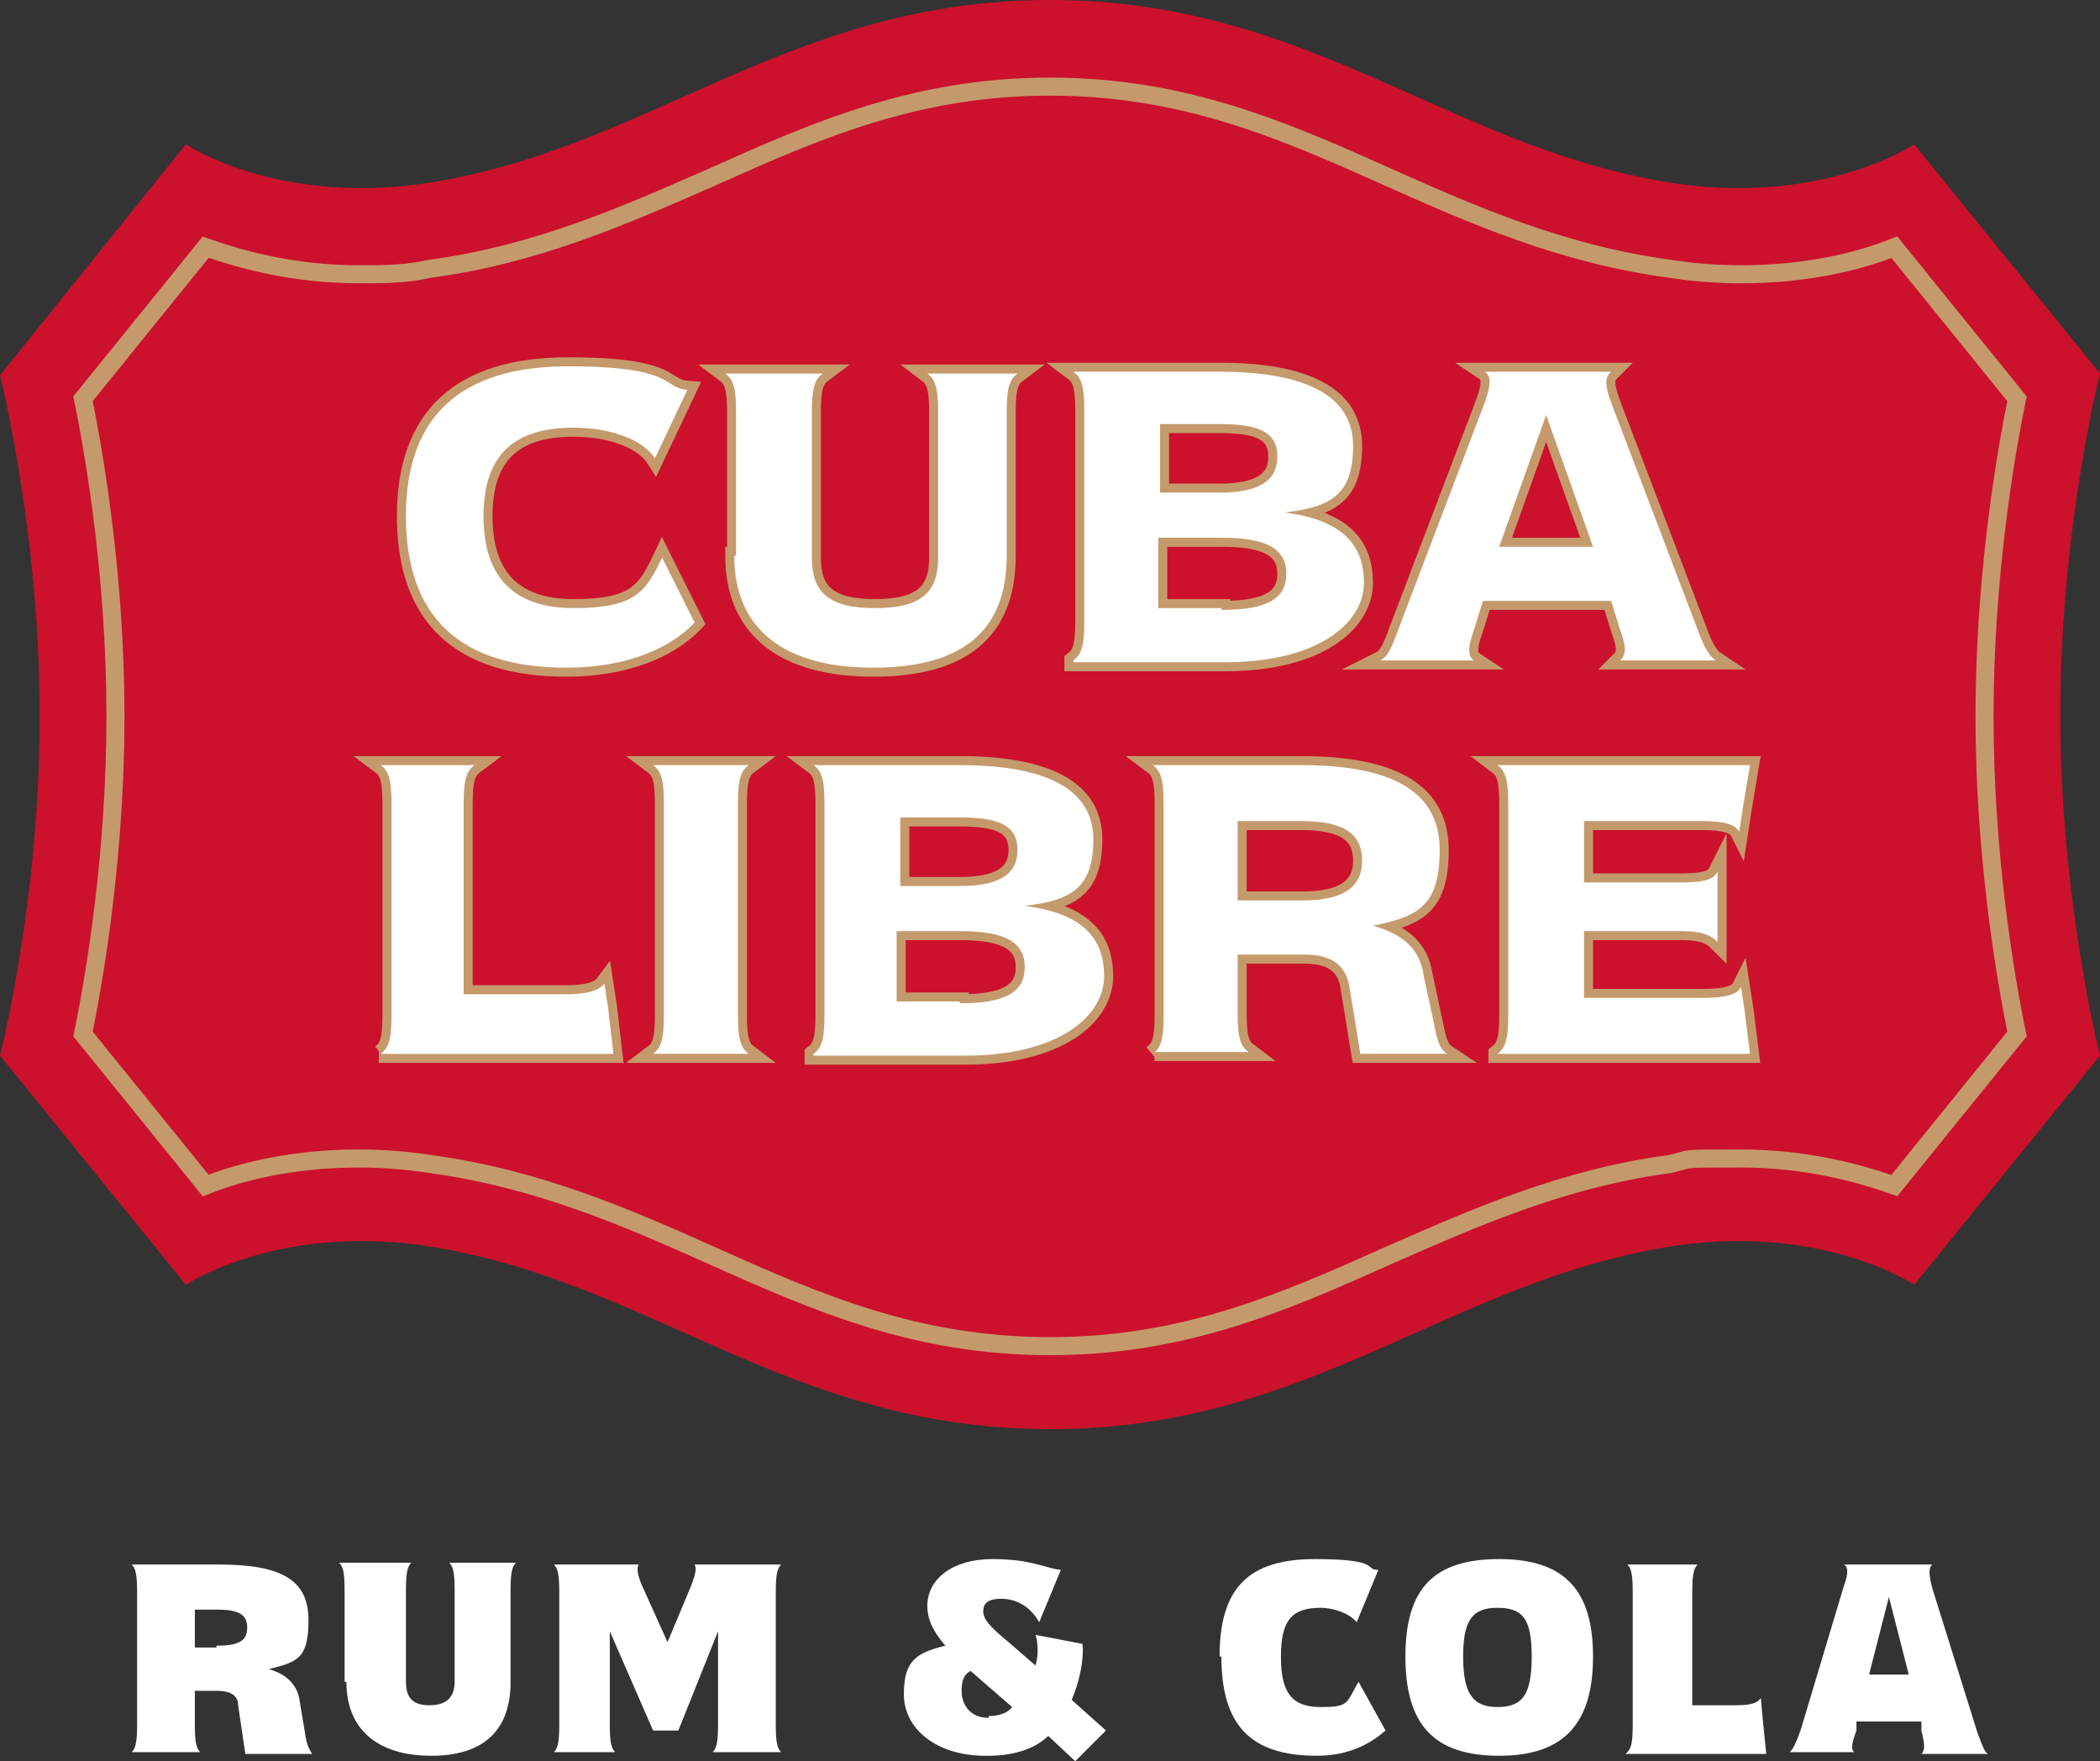
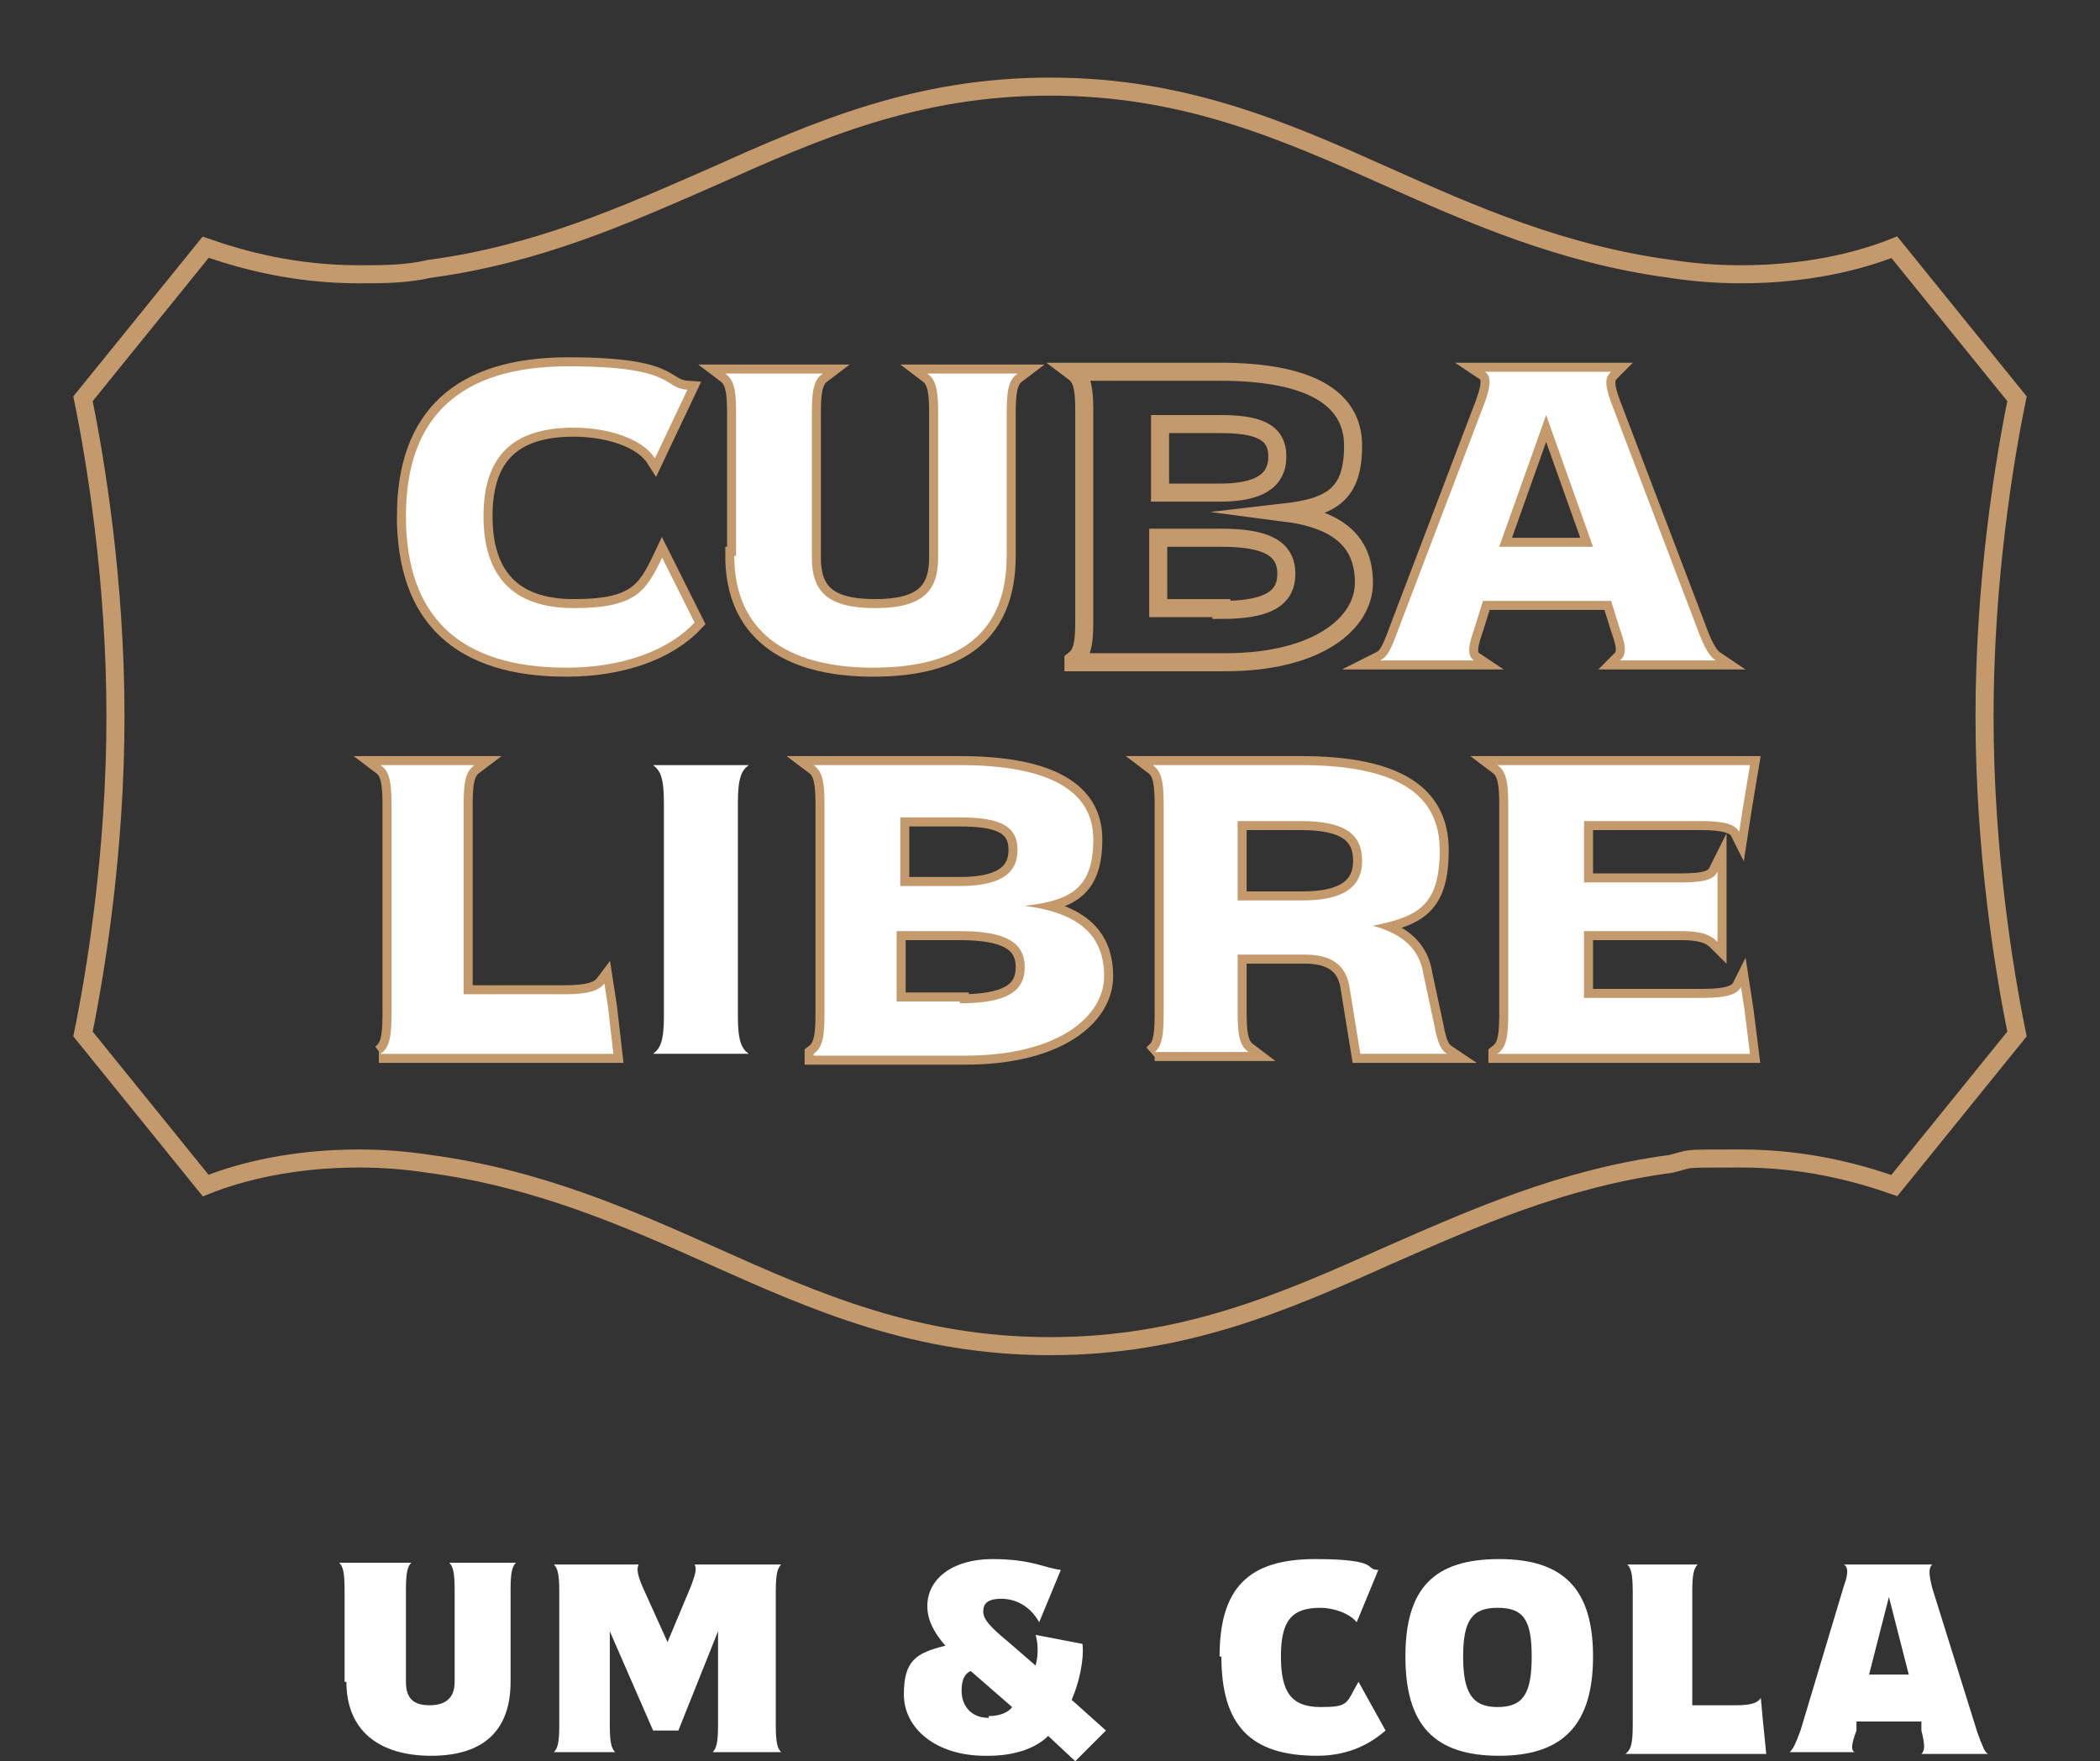
<svg xmlns="http://www.w3.org/2000/svg" id="Layer_1" data-name="Layer 1" viewBox="0 0 116.4 97.6">
  <rect x="0" y="0" width="116.4" height="97.6" fill="#333333" stroke="none" />
  <defs>
    <style>      .cls-1 {        fill: none;        stroke: #c49a6c;        stroke-miterlimit: 10;      }      .cls-2 {        fill: #cc112c;      }      .cls-2, .cls-3 {        stroke-width: 0px;      }      .cls-3 {        fill: #fff;      }    </style>
  </defs>
  <g>
-     <path class="cls-3" d="M7.3,97.1c.2-.2.3-.5.3-1.5v-7.4c0-1-.1-1.3-.3-1.5h0s4.8,0,4.8,0c3.6,0,5,.9,5,3.1s-.7,2.3-2.2,2.7h0c1.1.3,1.6,1,1.7,1.7l.3,1.8c.1.8.3,1,.4,1.2h0s-3.7,0-3.7,0l-.4-2.7c0-.6-.5-.8-1.2-.8h-1.2v1.9c0,1,.1,1.3.3,1.5h0s-3.9,0-3.9,0h0ZM12,91.2c1.3,0,1.7-.3,1.7-1s-.4-1-1.7-1h-1.2v2.1h1.2Z" />
    <path class="cls-3" d="M19.1,93.2v-5.1c0-1-.1-1.3-.3-1.5h0s4,0,4,0h0c-.2.2-.3.5-.3,1.5v5.1c0,.9.4,1.3,1.3,1.3s1.4-.4,1.4-1.3v-5.1c0-1-.1-1.3-.3-1.5h0s3.7,0,3.7,0h0c-.2.2-.3.5-.3,1.5v5.1c0,2.7-1.5,4.1-4.4,4.1s-4.7-1.4-4.7-4.1Z" />
    <path class="cls-3" d="M30.7,97.1c.2-.2.3-.5.3-1.5v-7.4c0-1-.1-1.3-.3-1.5h0s4.7,0,4.7,0h0c-.1.2-.1.5.2,1.2l1.4,3.1,1.3-3.1c.3-.8.3-1,.2-1.2h0s4.8,0,4.8,0h0c-.2.2-.3.5-.3,1.5v7.4c0,1,.1,1.3.3,1.5h0s-3.8,0-3.8,0h0c.2-.2.3-.5.3-1.5v-5.2h0l-2.2,5.5h-1.4l-2.4-5.5h0v5.2c0,1,.1,1.3.3,1.5h0s-3.3,0-3.3,0h0Z" />
    <path class="cls-3" d="M54.6,97.3c-2.7,0-4.5-1.5-4.5-3.4s.7-2.3,2.3-2.7c-.7-.8-1-1.5-1-2.2,0-1.5,1.4-2.6,3.6-2.6s2.9.5,3.8.6h0s-1.2,2.9-1.2,2.9h0c-.5-.9-1.3-1.3-2.1-1.3s-1,.3-1,.7.3.8,1.4,1.7l1.5,1.3c.2-.7.1-1.4,0-1.7l2.6.5c.1.9-.2,2.2-.6,3.1l1.9,1.7-1.7,1.7-1.5-1.4c-.7.7-1.9,1.1-3.3,1.1ZM54.8,95.1c.6,0,1.1-.2,1.3-.5l-2.3-2c-.4.2-.5.6-.5,1.1,0,.8.5,1.5,1.5,1.5Z" />
    <path class="cls-3" d="M67.6,91.8c0-3.8,1.6-5.4,5.3-5.4s2.7.6,3.5.6h0s-1.2,2.9-1.2,2.9h0c-.4-.5-1.3-.8-2-.8-1.6,0-2.2.7-2.2,2.7s.6,2.8,2.2,2.8,1.4-.2,2.1-1.4h0l1.5,2.7c-.8.7-2,1.4-3.8,1.4-3.7,0-5.3-1.7-5.3-5.5Z" />
    <path class="cls-3" d="M77.9,91.8c0-3.8,1.6-5.4,5.2-5.4s5.2,1.7,5.2,5.4-1.6,5.5-5.2,5.5-5.2-1.7-5.2-5.5ZM83,94.6c1.4,0,1.9-.7,1.9-2.8s-.5-2.7-1.9-2.7-1.9.7-1.9,2.7.5,2.8,1.9,2.8Z" />
    <path class="cls-3" d="M90.2,97.1c.2-.2.3-.5.3-1.5v-7.4c0-1-.1-1.3-.3-1.5h0s3.9,0,3.9,0h0c-.2.2-.3.5-.3,1.5v6.3h2.4c.8,0,1.2-.1,1.4-.4h0s.1,1.1.1,1.1l.2,2h-7.8Z" />
    <path class="cls-3" d="M99.2,97.1c.2-.2.3-.4.6-1.2l2.4-8c.3-.8.2-1.1,0-1.2h0s4.9,0,4.9,0h0c-.2.2-.2.5,0,1.3l2.5,8c.3.8.4,1.1.6,1.2h0s-3.7,0-3.7,0h0c.2-.2.2-.5,0-1.3v-.5h-3.6v.5c-.3.8-.3,1.1-.1,1.2h0s-3.6,0-3.6,0h0ZM105.8,92.8l-1.1-4.3-1.1,4.3h2.2Z" />
  </g>
  <g>
    <g>
-       <path class="cls-2" d="M58.2,79.2c14.6,0,22.3-8.4,34.9-10.2,8.1-1.1,13,2.2,13,2.2l10.3-12.7s-2.2-8.6-2.2-18.9c0-10.3,2.2-18.9,2.2-18.9l-10.3-12.7s-4.9,3.3-13,2.2C80.5,8.4,72.8,0,58.2,0c-14.6,0-22.3,8.4-34.9,10.2-8.1,1.1-13-2.2-13-2.2L0,20.8s2.2,8.6,2.2,18.9S0,58.5,0,58.5l10.3,12.7s4.9-3.3,13-2.2c12.6,1.8,20.3,10.2,34.9,10.2Z" />
      <path class="cls-1" d="M58.2,74.6c-7.4,0-12.9-2.4-18.7-5-4.7-2.1-9.7-4.3-15.7-5.1-1.3-.2-2.6-.3-3.9-.3-3.6,0-6.5.7-8.5,1.5l-6.8-8.4c.7-3.4,1.8-10.1,1.8-17.6s-1.1-14.2-1.8-17.6l6.8-8.4c2,.7,4.9,1.5,8.5,1.5,1.3,0,2.6,0,3.9-.3,6-.8,10.9-3,15.7-5.1,5.8-2.6,11.3-5,18.7-5s12.9,2.4,18.7,5c4.7,2.1,9.7,4.3,15.7,5.1,1.3.2,2.6.3,3.9.3,3.6,0,6.5-.7,8.5-1.5l6.8,8.4c-.7,3.4-1.8,10.1-1.8,17.6s1.1,14.2,1.8,17.6l-6.8,8.4c-2-.7-4.9-1.5-8.5-1.5s-2.6,0-3.9.3c-6,.8-10.9,3-15.7,5.1-5.8,2.6-11.3,5-18.7,5Z" />
    </g>
    <g>
      <g>
        <path class="cls-1" d="M22.5,28.6c0-5.5,3-8.3,9-8.3s5.2,1.2,6.6,1.3h0s-1.8,3.8-1.8,3.8h0c-.7-1.1-2.6-1.7-4.5-1.7-3.4,0-5,1.6-5,4.9s1.6,5.1,5,5.1,4-.9,4.9-2.8h0l1.8,3.6c-1.5,1.6-4.1,2.5-7.1,2.5-5.9,0-8.9-2.8-8.9-8.4Z" />
        <path class="cls-1" d="M40.8,30.8v-8c0-1.4-.2-1.8-.6-2.1h0c0,0,5.4,0,5.4,0h0c-.4.3-.6.7-.6,2.1v8.1c0,1.9.9,2.8,3.5,2.8s3.5-.9,3.5-2.8v-8.1c0-1.4-.2-1.8-.6-2.1h0c0,0,5,0,5,0h0c-.4.3-.6.7-.6,2.1v8c0,4.2-2.5,6.2-7.4,6.2s-7.7-2.1-7.7-6.2Z" />
        <path class="cls-1" d="M59.5,36.6c.4-.3.6-.7.6-2.1v-11.8c0-1.4-.2-1.8-.6-2.1h0c0,0,8.1,0,8.1,0,4.9,0,7.4,1.4,7.4,4.1s-1.2,3.4-3.8,3.7h0c3.1.4,4.4,1.7,4.4,3.9s-2.5,4.4-7.7,4.4h-8.4ZM67.6,27.3c2.1,0,3.2-.6,3.2-2s-1.1-1.8-3.2-1.8h-3.3v3.8h3.4ZM67.7,33.8c2.5,0,3.6-.6,3.6-2s-1.1-2-3.6-2h-3.5v3.9h3.5Z" />
        <path class="cls-1" d="M76.5,36.6c.4-.2.6-.6,1-1.7l4.8-12.6c.4-1.1.3-1.5,0-1.7h0c0,0,7,0,7,0h0c-.3.3-.4.6,0,1.7l4.8,12.6c.4,1.1.7,1.5,1,1.7h0c0,0-5.3,0-5.3,0h0c.3-.3.4-.6,0-1.7l-.5-1.6h-7.1l-.5,1.6c-.4,1.1-.3,1.5,0,1.7h0c0,0-5.1,0-5.1,0h0ZM88.3,30.3l-2.6-7.3-2.6,7.3h5.2Z" />
        <path class="cls-1" d="M21.1,58.4c.4-.3.6-.7.6-2.1v-11.8c0-1.4-.2-1.8-.6-2.1h0c0,0,5.2,0,5.2,0h0c-.4.3-.6.7-.6,2.1v10.6h5.6c1.3,0,1.9-.2,2.2-.6h0l.2,1.3.3,2.6h-13Z" />
-         <path class="cls-1" d="M36.2,58.4c.4-.3.6-.7.6-2.1v-11.8c0-1.4-.2-1.8-.6-2.1h0c0,0,5.3,0,5.3,0h0c-.4.3-.6.7-.6,2.1v11.8c0,1.4.2,1.8.6,2.1h0c0,0-5.3,0-5.3,0h0Z" />
        <path class="cls-1" d="M45.1,58.4c.4-.3.6-.7.6-2.1v-11.8c0-1.4-.2-1.8-.6-2.1h0c0,0,8.1,0,8.1,0,4.9,0,7.4,1.4,7.4,4.1s-1.2,3.4-3.8,3.7h0c3.1.4,4.4,1.7,4.4,3.9s-2.5,4.4-7.7,4.4h-8.4ZM53.2,49.1c2.1,0,3.2-.6,3.2-2s-1.1-1.8-3.2-1.8h-3.3v3.8h3.4ZM53.2,55.6c2.5,0,3.6-.6,3.6-2s-1.1-2-3.6-2h-3.5v3.9h3.5Z" />
        <path class="cls-1" d="M63.9,58.4c.4-.3.6-.7.6-2.1v-11.8c0-1.4-.2-1.8-.6-2.1h0c0,0,8.2,0,8.2,0,5.3,0,7.7,1.6,7.7,4.7s-1.2,3.7-3.7,4.2h0c1.8.5,2.6,1.4,2.8,2.7l.6,2.8c.2,1.1.4,1.4.7,1.6h0s-4.8,0-4.8,0l-.6-3.7c-.2-1.3-1.1-1.8-2.5-1.8h-3.7v3.3c0,1.4.2,1.8.6,2.1h0c0,0-5.2,0-5.2,0h0ZM72.2,49.9c2.2,0,3.3-.7,3.3-2.2s-1-2.2-3.4-2.2h-3.5v4.4h3.7Z" />
        <path class="cls-1" d="M83,58.4c.4-.3.6-.7.6-2.1v-11.8c0-1.4-.2-1.8-.6-2.1h0c0,0,14,0,14,0l-.4,2.4-.2,1.3h0c-.2-.4-.8-.6-2.1-.6h-6.5v3.4h5.4c1.4,0,1.8-.2,2-.6h0s0,1.3,0,1.3v2.6h0c-.3-.3-.7-.6-2-.6h-5.4v3.7h6.6c1.3,0,1.9-.2,2.1-.6h0s.2,1.3.2,1.3l.3,2.4h-14Z" />
      </g>
      <g>
        <path class="cls-3" d="M22.5,28.6c0-5.5,3-8.3,9-8.3s5.2,1.2,6.6,1.3h0s-1.8,3.8-1.8,3.8h0c-.7-1.1-2.6-1.7-4.5-1.7-3.4,0-5,1.6-5,4.9s1.6,5.1,5,5.1,4-.9,4.9-2.8h0l1.8,3.6c-1.5,1.6-4.1,2.5-7.1,2.5-5.9,0-8.9-2.8-8.9-8.4Z" />
        <path class="cls-3" d="M40.8,30.8v-8c0-1.4-.2-1.8-.6-2.1h0c0,0,5.4,0,5.4,0h0c-.4.3-.6.7-.6,2.1v8.1c0,1.9.9,2.8,3.5,2.8s3.5-.9,3.5-2.8v-8.1c0-1.4-.2-1.8-.6-2.1h0c0,0,5,0,5,0h0c-.4.3-.6.7-.6,2.1v8c0,4.2-2.5,6.2-7.4,6.2s-7.7-2.1-7.7-6.2Z" />
-         <path class="cls-3" d="M59.5,36.6c.4-.3.6-.7.6-2.1v-11.8c0-1.4-.2-1.8-.6-2.1h0c0,0,8.1,0,8.1,0,4.9,0,7.4,1.4,7.4,4.1s-1.2,3.4-3.8,3.7h0c3.1.4,4.4,1.7,4.4,3.9s-2.5,4.4-7.7,4.4h-8.4ZM67.6,27.3c2.1,0,3.2-.6,3.2-2s-1.1-1.8-3.2-1.8h-3.3v3.8h3.4ZM67.7,33.8c2.5,0,3.6-.6,3.6-2s-1.1-2-3.6-2h-3.5v3.9h3.5Z" />
        <path class="cls-3" d="M76.5,36.6c.4-.2.6-.6,1-1.7l4.8-12.6c.4-1.1.3-1.5,0-1.7h0c0,0,7,0,7,0h0c-.3.3-.4.6,0,1.7l4.8,12.6c.4,1.1.7,1.5,1,1.7h0c0,0-5.3,0-5.3,0h0c.3-.3.4-.6,0-1.7l-.5-1.6h-7.1l-.5,1.6c-.4,1.1-.3,1.5,0,1.7h0c0,0-5.1,0-5.1,0h0ZM88.3,30.3l-2.6-7.3-2.6,7.3h5.2Z" />
        <path class="cls-3" d="M21.1,58.4c.4-.3.6-.7.6-2.1v-11.8c0-1.4-.2-1.8-.6-2.1h0c0,0,5.2,0,5.2,0h0c-.4.3-.6.7-.6,2.1v10.6h5.6c1.3,0,1.9-.2,2.2-.6h0l.2,1.3.3,2.6h-13Z" />
        <path class="cls-3" d="M36.2,58.4c.4-.3.6-.7.6-2.1v-11.8c0-1.4-.2-1.8-.6-2.1h0c0,0,5.3,0,5.3,0h0c-.4.3-.6.7-.6,2.1v11.8c0,1.4.2,1.8.6,2.1h0c0,0-5.3,0-5.3,0h0Z" />
        <path class="cls-3" d="M45.1,58.4c.4-.3.6-.7.6-2.1v-11.8c0-1.4-.2-1.8-.6-2.1h0c0,0,8.1,0,8.1,0,4.9,0,7.4,1.4,7.4,4.1s-1.2,3.4-3.8,3.7h0c3.1.4,4.4,1.7,4.4,3.9s-2.5,4.4-7.7,4.4h-8.4ZM53.2,49.1c2.1,0,3.2-.6,3.2-2s-1.1-1.8-3.2-1.8h-3.3v3.8h3.4ZM53.2,55.6c2.5,0,3.6-.6,3.6-2s-1.1-2-3.6-2h-3.5v3.9h3.5Z" />
        <path class="cls-3" d="M63.9,58.4c.4-.3.6-.7.6-2.1v-11.8c0-1.4-.2-1.8-.6-2.1h0c0,0,8.2,0,8.2,0,5.3,0,7.7,1.6,7.7,4.7s-1.2,3.7-3.7,4.2h0c1.8.5,2.6,1.4,2.8,2.7l.6,2.8c.2,1.1.4,1.4.7,1.6h0s-4.8,0-4.8,0l-.6-3.7c-.2-1.3-1.1-1.8-2.5-1.8h-3.7v3.3c0,1.4.2,1.8.6,2.1h0c0,0-5.2,0-5.2,0h0ZM72.2,49.9c2.2,0,3.3-.7,3.3-2.2s-1-2.2-3.4-2.2h-3.5v4.4h3.7Z" />
        <path class="cls-3" d="M83,58.4c.4-.3.6-.7.6-2.1v-11.8c0-1.4-.2-1.8-.6-2.1h0c0,0,14,0,14,0l-.4,2.4-.2,1.3h0c-.2-.4-.8-.6-2.1-.6h-6.5v3.4h5.4c1.4,0,1.8-.2,2-.6h0s0,1.3,0,1.3v2.6h0c-.3-.3-.7-.6-2-.6h-5.4v3.7h6.6c1.3,0,1.9-.2,2.1-.6h0s.2,1.3.2,1.3l.3,2.4h-14Z" />
      </g>
    </g>
  </g>
</svg>